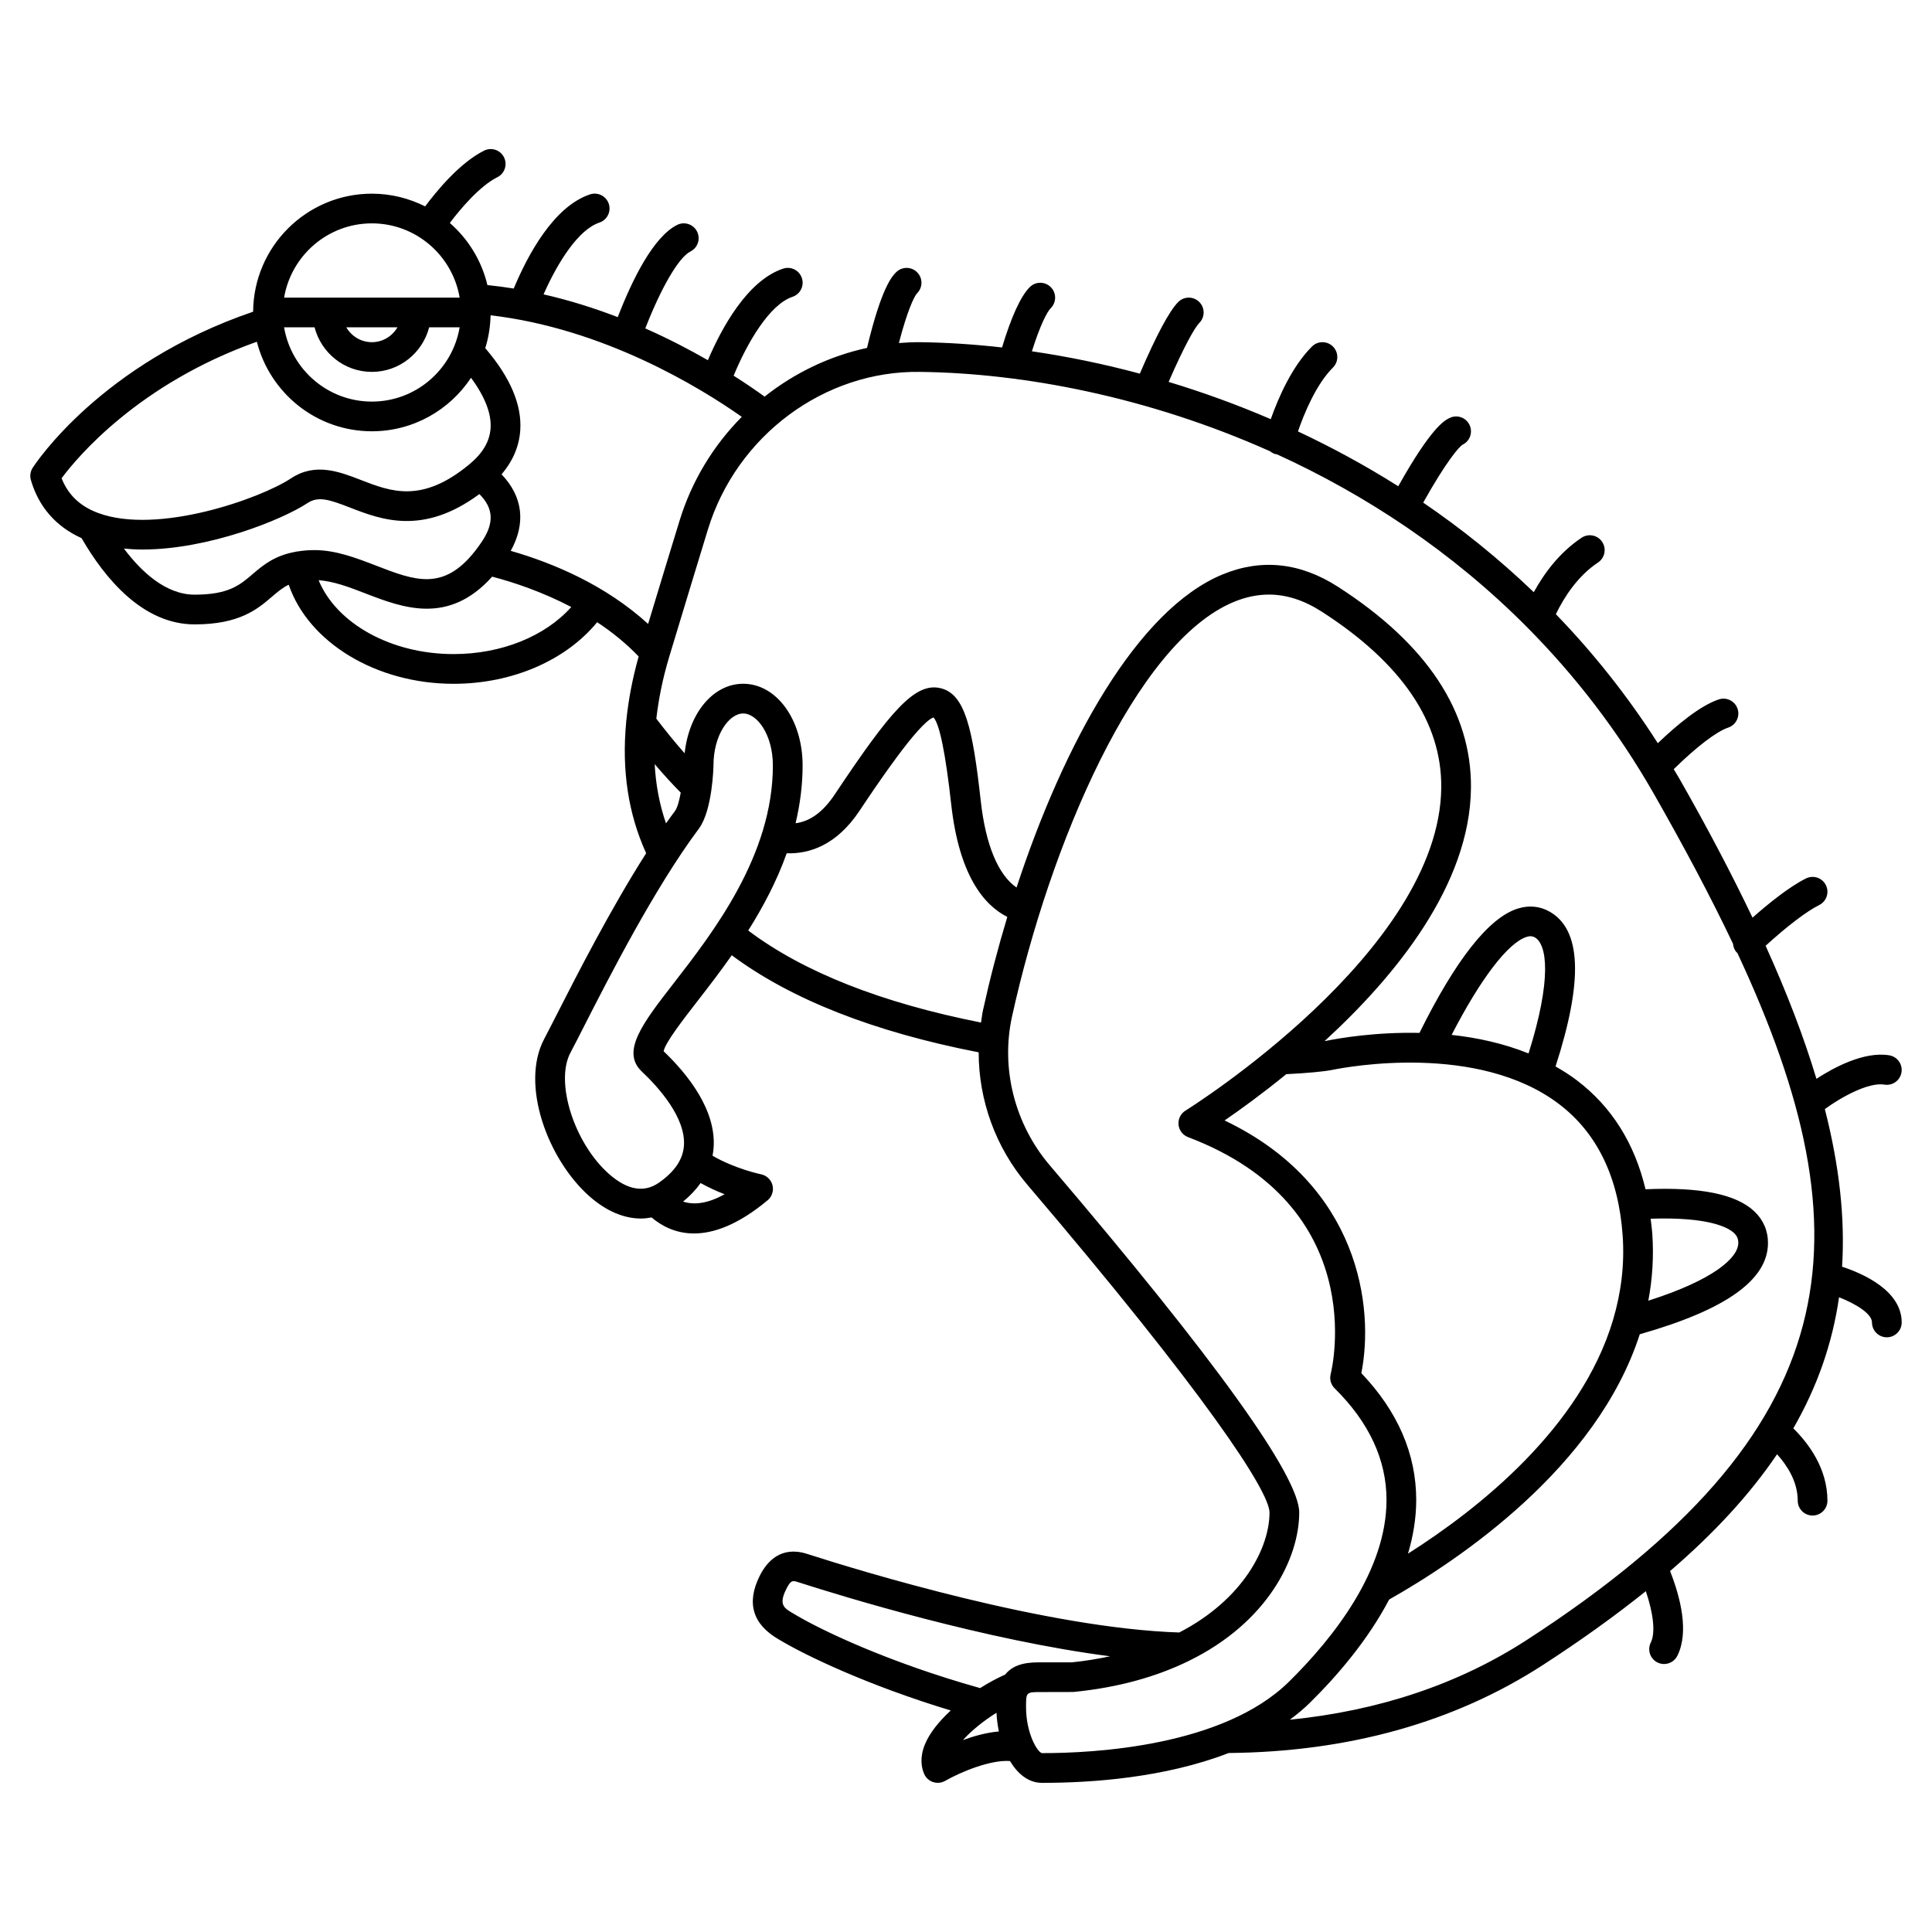
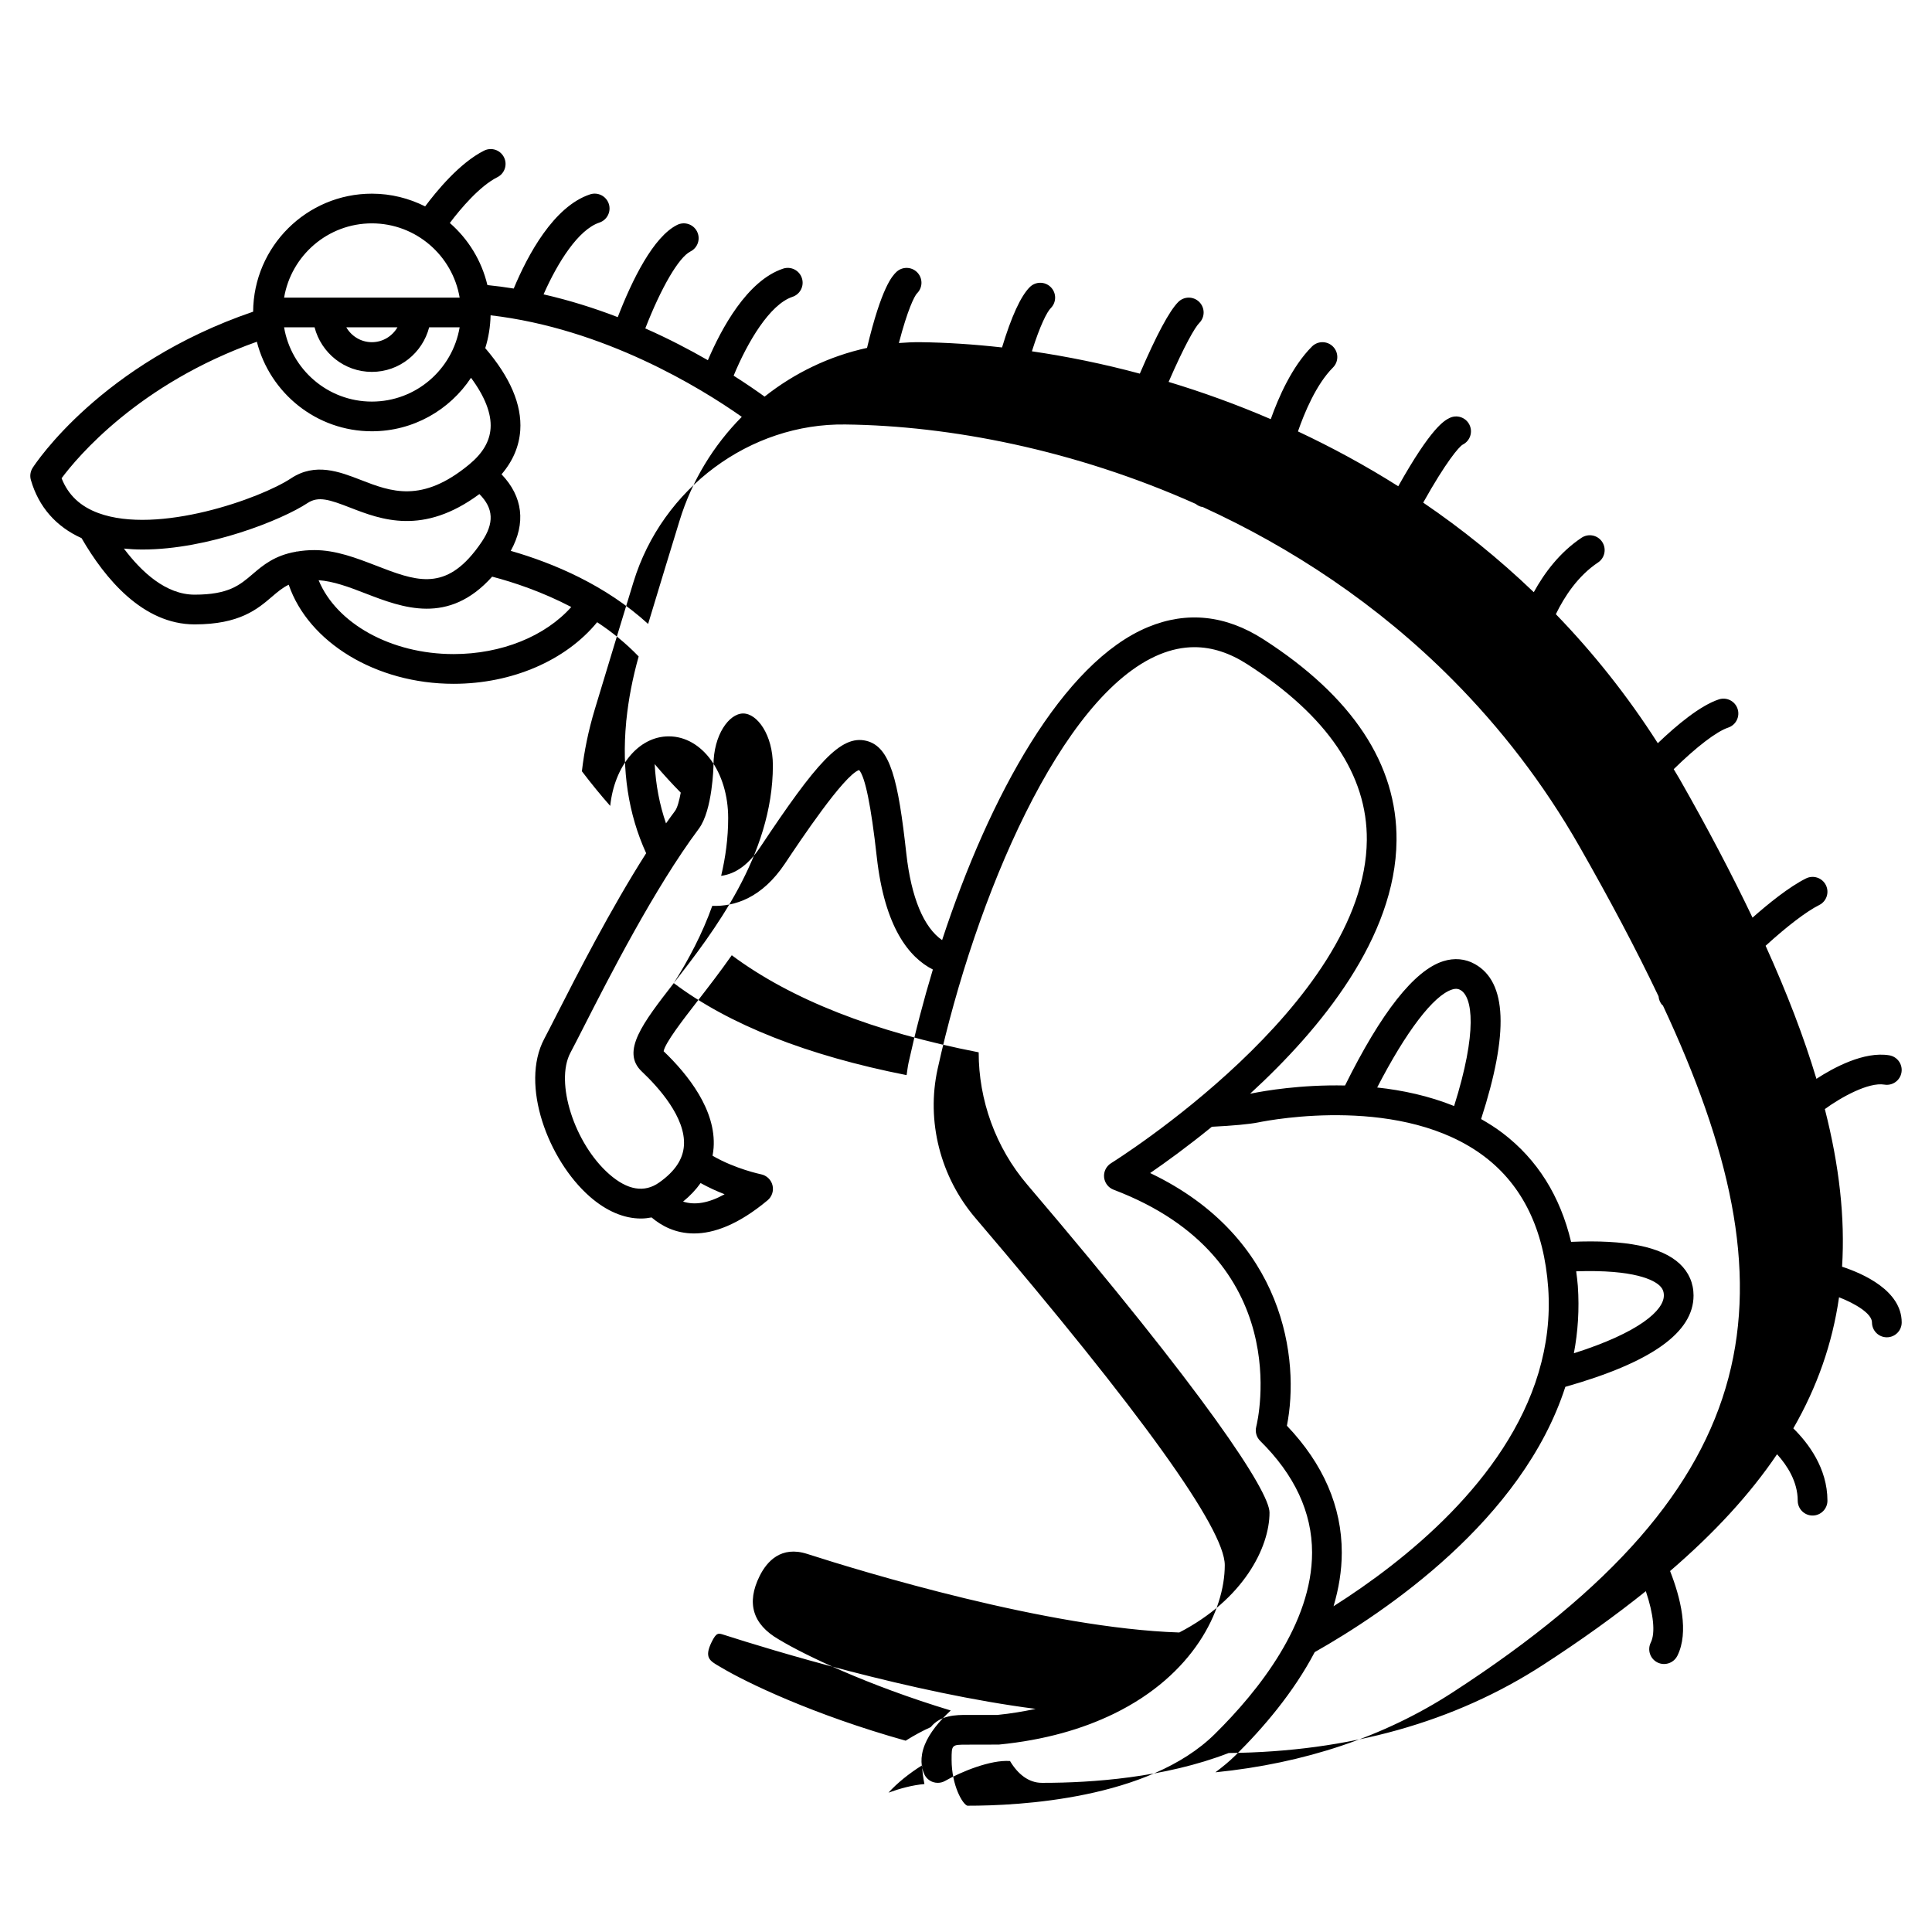
<svg xmlns="http://www.w3.org/2000/svg" fill="#000000" width="800px" height="800px" version="1.1" viewBox="144 144 512 512">
-   <path d="m632.17 479.69c0.809-12.918-0.723-26.738-4.566-41.773 4.242-3.102 11.574-7.188 15.777-6.484 2.156 0.359 4.176-1.09 4.531-3.234 0.359-2.144-1.09-4.172-3.234-4.531-6.676-1.105-14.762 3.269-19.305 6.231-3.32-11.059-7.82-22.781-13.469-35.258 5.734-5.223 10.836-9.113 14.211-10.801 1.945-0.973 2.731-3.336 1.758-5.281-0.973-1.941-3.332-2.734-5.281-1.758-4.469 2.234-9.914 6.637-14.156 10.383-5.516-11.559-11.914-23.73-19.293-36.676-0.516-0.906-1.066-1.77-1.594-2.668 6.019-5.902 11.336-9.984 14.434-11.016 2.062-0.688 3.18-2.918 2.492-4.981-0.684-2.062-2.918-3.184-4.981-2.492-4.918 1.637-11.07 6.738-16.16 11.605-8.109-12.688-17.203-24.051-27.016-34.191 2.254-4.644 5.824-10.133 11.18-13.703 1.805-1.203 2.293-3.648 1.09-5.461s-3.648-2.301-5.461-1.09c-5.832 3.891-9.902 9.395-12.66 14.426-9.285-8.902-19.117-16.809-29.305-23.738 6.019-10.762 9.477-14.812 10.484-15.379 1.945-0.973 2.731-3.336 1.758-5.281-0.973-1.945-3.332-2.734-5.281-1.758-1.344 0.672-4.769 2.391-13.574 18.082-8.691-5.496-17.594-10.316-26.578-14.531 1.656-4.793 4.805-12.461 9.273-16.93 1.539-1.539 1.539-4.027 0-5.566-1.539-1.539-4.027-1.539-5.566 0-5.297 5.297-8.887 13.523-10.914 19.246-9.02-3.887-18.086-7.16-27.07-9.875 4.211-9.676 6.981-14.469 8.125-15.613 1.539-1.539 1.539-4.027 0-5.566-1.539-1.539-4.027-1.539-5.566 0-2.359 2.359-5.789 8.773-10.188 18.992-9.734-2.617-19.316-4.562-28.602-5.922 2.16-6.856 4-10.441 5-11.441 1.539-1.539 1.539-4.027 0-5.566-1.539-1.539-4.027-1.539-5.566 0-2.402 2.402-4.867 7.797-7.348 15.988-7.481-0.84-14.738-1.312-21.641-1.395-1.914-0.016-3.809 0.07-5.695 0.223 2.269-8.727 4.098-12.453 4.828-13.191 1.539-1.539 1.539-4.027 0-5.566-1.539-1.539-4.027-1.539-5.566 0-0.977 0.973-3.852 3.883-7.703 20.047-9.945 2.164-19.219 6.629-27.145 12.91-2.106-1.52-4.859-3.422-8.207-5.547 3.711-8.973 9.59-18.895 15.594-20.895 2.062-0.688 3.176-2.918 2.488-4.981-0.684-2.062-2.91-3.18-4.981-2.488-9.527 3.176-16.352 15.891-19.926 24.262-4.84-2.777-10.391-5.691-16.586-8.426 4.195-10.793 8.867-18.84 11.961-20.387 1.945-0.973 2.731-3.336 1.758-5.281-0.973-1.945-3.328-2.734-5.281-1.758-6.281 3.144-11.852 14.395-15.738 24.438-6.137-2.367-12.73-4.449-19.66-6.035 3.777-8.551 9.234-17.168 14.793-19.023 2.062-0.688 3.176-2.918 2.488-4.981-0.688-2.059-2.914-3.18-4.981-2.488-9.648 3.215-16.512 16.09-20.207 24.949-2.297-0.375-4.621-0.676-6.977-0.918-1.539-6.496-5.086-12.207-9.957-16.457 2.867-3.82 7.977-9.824 12.594-12.129 1.945-0.973 2.731-3.336 1.758-5.281-0.973-1.945-3.332-2.738-5.281-1.758-6.512 3.254-12.742 10.906-15.613 14.773-4.25-2.133-9.031-3.371-14.109-3.371-17.289 0-31.363 14.012-31.477 31.277-40.25 13.727-57.695 40.238-58.43 41.383-0.609 0.957-0.785 2.125-0.469 3.211 2.051 7.125 6.691 12.398 13.43 15.414 6.184 10.699 16.23 22.859 29.969 22.859 11.93 0 16.68-4.074 20.5-7.344 1.492-1.277 2.781-2.379 4.43-3.168 5.211 15.23 23.086 26.258 43.695 26.258 15.547 0 29.773-6.223 38.043-16.324 3.891 2.559 7.617 5.562 11 9.078-1.625 5.797-2.699 11.398-3.25 16.812-0.043 0.199-0.051 0.398-0.059 0.602-1.207 12.723 0.555 24.344 5.297 34.73-9.465 14.852-18.301 32.172-23.562 42.492-1.402 2.746-2.57 5.043-3.453 6.711-6.453 12.172 1.027 32.082 12.027 41.754 4.422 3.887 9.098 5.852 13.609 5.852 0.949 0 1.887-0.113 2.812-0.289 2.617 2.223 6.328 4.246 11.246 4.246 5.164 0 11.645-2.231 19.508-8.797 1.16-0.969 1.66-2.519 1.289-3.988s-1.555-2.59-3.035-2.894c-0.078-0.016-6.902-1.438-12.848-4.922 0.129-0.695 0.227-1.402 0.281-2.117 0.699-9.949-6.727-19.336-13.25-25.578 0.453-2.293 5.133-8.324 8.93-13.227 2.801-3.613 5.969-7.699 9.133-12.207 15.691 11.688 37.652 20.328 65.434 25.727-0.008 12.66 4.473 25.211 12.883 35.074 47.328 55.527 64.191 81.293 64.191 86.895 0 9.273-6.938 22.996-23.918 31.781-34.855-1.117-84.207-16.188-98.609-20.824-6.898-2.215-10.664 1.969-12.602 5.867-3.543 7.133-1.852 12.777 5.039 16.773l0.402 0.234c6.559 3.93 22.906 11.863 45.211 18.621-3.106 2.867-5.633 5.977-6.871 9.051-1.41 3.5-0.879 6.148-0.176 7.758 0.445 1.027 1.312 1.816 2.375 2.168 0.406 0.133 0.824 0.195 1.234 0.195 0.68 0 1.363-0.176 1.965-0.523 4.148-2.387 12.074-5.644 17.18-5.254 2.059 3.445 4.918 5.769 8.414 5.777h0.477c12.605 0 32.035-1.309 49.059-7.902 31.812-0.309 59.836-8.141 83.281-23.332 10.086-6.535 19.129-13.027 27.266-19.555 2.043 6.039 2.574 11.082 1.316 13.605-0.973 1.945-0.184 4.309 1.758 5.281 0.566 0.285 1.164 0.414 1.754 0.414 1.445 0 2.832-0.797 3.527-2.176 3.144-6.293 0.836-15.422-1.926-22.461 11.727-10.09 21.16-20.312 28.348-30.953 2.652 2.934 5.477 7.234 5.477 12.305 0 2.172 1.762 3.938 3.938 3.938 2.172 0 3.938-1.762 3.938-3.938 0-8.629-5.129-15.316-9.043-19.164 6.32-10.984 10.355-22.469 12.117-34.742 4.383 1.711 8.73 4.344 8.73 6.672 0 2.172 1.762 3.938 3.938 3.938 2.172 0 3.938-1.762 3.938-3.938 0-8.441-10.246-12.949-15.797-14.77zm-316.41-170.34c-11.23-10.246-25-16.09-36.406-19.367 4.047-7.316 3.234-14.355-2.438-20.285 3.008-3.519 4.676-7.43 4.961-11.684 0.453-6.777-2.699-14.09-9.281-21.754 0.871-2.754 1.344-5.68 1.418-8.703 30.035 3.508 55.512 19.129 66.57 26.91-7.473 7.543-13.25 16.914-16.5 27.551-2.254 7.32-4.996 16.336-8.324 27.332zm-88.395-78.605c1.758 6.769 7.871 11.809 15.184 11.809s13.426-5.039 15.184-11.809h8.078c-1.883 11.152-11.578 19.68-23.262 19.68-11.684 0-21.375-8.531-23.262-19.68zm8.41 0h13.555c-1.367 2.344-3.879 3.938-6.777 3.938-2.902 0-5.414-1.594-6.777-3.938zm6.777-27.551c11.68 0 21.375 8.531 23.262 19.68h-46.523c1.883-11.152 11.582-19.68 23.262-19.68zm-82.227 67.547c4.098-5.516 20.363-25.023 51.746-36.176 3.473 13.617 15.797 23.73 30.48 23.73 10.969 0 20.633-5.644 26.273-14.176 3.652 4.926 5.449 9.484 5.188 13.367-0.234 3.5-2.082 6.637-5.648 9.586-12.562 10.402-20.785 7.211-28.734 4.125-5.66-2.195-12.066-4.68-18.484-0.441-8.137 5.387-35.316 15.016-51.07 9.215-4.801-1.77-8.008-4.797-9.75-9.23zm50.629 25.402c-3.414 2.922-6.363 5.449-15.379 5.449-7.609 0-14.086-6.027-18.734-12.211 1.613 0.152 3.242 0.25 4.91 0.25 17.48 0 37.023-7.863 43.754-12.316 2.879-1.906 5.848-0.895 11.285 1.211 8.215 3.191 19.324 7.461 34.258-3.59 3.785 3.805 3.953 7.699 0.629 12.641-0.586 0.871-1.164 1.668-1.742 2.41-0.027 0.035-0.062 0.066-0.09 0.105-8.402 10.676-15.988 7.754-26.219 3.789-5.215-2.008-10.609-4.098-16.305-4.098-1.711 0-3.191 0.152-4.57 0.379-0.066 0.008-0.125-0.016-0.191-0.004-0.055 0.008-0.094 0.047-0.145 0.059-5.613 0.977-8.703 3.562-11.461 5.926zm53.246 21.195c-16.637 0-31.059-8.16-35.762-19.578 3.902 0.266 8.004 1.793 12.344 3.477 9.941 3.848 22.074 8.488 33.645-4.418 5.699 1.488 13.254 4.012 20.969 8.043-6.902 7.75-18.48 12.477-31.195 12.477zm53.297 29.16c2.336 2.754 4.641 5.266 6.91 7.559-0.387 2.098-0.891 4.016-1.512 4.848-0.801 1.066-1.594 2.172-2.394 3.301-1.707-4.926-2.707-10.168-3.004-15.707zm18.535 113.99c-4.207 2.34-7.879 2.965-11.008 1.945 1.879-1.531 3.418-3.172 4.644-4.91 2.164 1.199 4.356 2.195 6.363 2.965zm-13.473-55.953c-8.172 10.531-14.07 18.145-8.477 23.422 4.394 4.144 11.691 12.211 11.168 19.645-0.254 3.641-2.402 6.836-6.559 9.777-3.938 2.785-8.395 2.039-13.254-2.227-9.23-8.117-14.414-24.344-10.273-32.156 0.902-1.695 2.09-4.027 3.516-6.82 6.559-12.871 18.766-36.82 30.52-52.559 3.652-4.887 3.879-16.648 3.879-16.762 0-8.117 4.148-13.777 7.871-13.777 3.723 0 7.871 5.66 7.871 13.777 0.004 23.809-15.805 44.191-26.262 57.68zm19.727-13.938c3.914-6.199 7.555-13.043 10.199-20.469 5.875 0.191 13.133-2.012 19.293-11.254 3.902-5.852 15.582-23.371 19.617-24.746 1.605 1.758 3.184 9.488 4.684 23 2.086 18.777 8.617 26.699 14.867 29.867-2.481 8.238-4.644 16.535-6.434 24.676-0.238 1.098-0.355 2.207-0.523 3.312-26.406-5.215-47.121-13.402-61.703-24.387zm12.496 181.32-0.492-0.289c-2.496-1.449-4-2.32-1.941-6.469 1.234-2.492 1.758-2.32 3.141-1.879 12.312 3.961 49.746 15.406 82.695 19.652-3.188 0.672-6.519 1.246-10.129 1.605h-8.043c-2.898 0-7.051 0.02-9.629 3.231-2.164 0.973-4.414 2.188-6.644 3.594-24.383-6.836-42.191-15.391-48.957-19.445zm44.406 33.219c2.223-2.469 5.398-5.055 8.891-7.238 0.078 1.664 0.301 3.328 0.633 4.953-3.281 0.293-6.613 1.219-9.523 2.285zm20.934 3.465c-1.246-0.293-4.211-5.328-4.211-12.188 0-4 0-4 4.109-4l8.43-0.02c12.191-1.199 22.152-4.148 30.293-8.086 0.078-0.027 0.145-0.074 0.223-0.109 21.012-10.25 29.34-27.312 29.34-39.367 0-9.617-22.234-40.566-66.09-91.988-9.312-10.918-13.055-25.684-10.012-39.484 9.988-45.348 32.652-99.07 58.809-109.86 3.113-1.281 6.184-1.93 9.246-1.93 4.684 0 9.336 1.512 14.047 4.543 21.156 13.609 31.805 29.297 31.641 46.613-0.41 43.508-67.102 85.176-67.773 85.594-1.273 0.789-1.996 2.231-1.855 3.723 0.145 1.492 1.121 2.773 2.523 3.305 48.258 18.309 38.25 61.004 37.801 62.805-0.344 1.355 0.055 2.785 1.051 3.769 9.121 8.996 13.746 18.949 13.746 29.578 0 18.738-14.035 36.523-25.812 48.137-17.453 17.223-51.789 18.977-65.504 18.961zm128.96-185.43c-6.699-2.695-13.695-4.191-20.387-4.91 7.644-14.828 14.93-24.41 19.863-25.969 1.102-0.348 1.727-0.129 2.188 0.129 3.242 1.816 4.57 10.973-1.664 30.75zm8.09 13.426c10.098 7.676 15.766 19.391 16.848 34.816 0.547 7.809-0.434 15.211-2.496 22.203-0.02 0.102-0.074 0.191-0.086 0.297-8.555 28.5-35.492 49.891-54.305 61.82 1.363-4.609 2.18-9.367 2.18-14.227 0-12.18-4.891-23.477-14.543-33.609 3.453-17.363-0.434-49.879-36.242-66.965 4.109-2.82 9.902-7.012 16.352-12.266 5.535-0.273 9.961-0.684 12.262-1.148 3.871-0.789 38.539-7.246 60.031 9.078zm24.699 34.273c-0.094-1.34-0.281-2.606-0.438-3.898 15.586-0.523 20.602 2.391 22.066 3.758 0.82 0.762 1.168 1.559 1.168 2.652 0 3.902-6.43 9.773-23.844 15.312 1.074-5.699 1.48-11.641 1.047-17.824zm-33.27 107.75c-18.098 11.727-39.184 18.746-62.781 21.125 1.867-1.398 3.672-2.867 5.324-4.5 7.289-7.191 15.367-16.621 20.996-27.352 18.562-10.5 55.031-34.973 66.418-70.305 22.828-6.481 33.977-14.406 33.977-24.207 0-3.254-1.266-6.16-3.66-8.398-4.859-4.547-14.344-6.441-28.793-5.816-2.898-12.16-8.957-21.844-18.152-28.836-1.828-1.391-3.742-2.59-5.695-3.707 7.387-22.84 6.859-36.305-1.637-41.066-2.555-1.434-5.461-1.699-8.402-0.766-7.664 2.418-16.418 13.551-26.02 32.938-11.734-0.254-21.367 1.422-24.617 2.082-0.148 0.031-0.344 0.062-0.535 0.094 18.727-17.164 38.547-41.355 38.797-67.086 0.191-20.207-11.668-38.148-35.254-53.32-9.973-6.418-20.254-7.523-30.555-3.273-22.582 9.312-42.043 44.664-54.617 82.977-4.848-3.336-8.184-11.234-9.484-22.945-2.152-19.398-4.195-28.312-10.613-29.871-6.785-1.652-13.27 5.926-28.062 28.121-3.086 4.633-6.465 7.137-10.398 7.664 1.164-4.902 1.863-10.012 1.863-15.32 0-12.137-6.914-21.648-15.742-21.648-8.027 0-14.41 7.891-15.516 18.43-2.465-2.785-4.973-5.848-7.508-9.18 0.613-5.281 1.711-10.762 3.441-16.48 4.215-13.941 7.57-24.977 10.227-33.652 7.617-24.895 30.895-42.156 56.211-41.766 27.547 0.328 60.582 6.656 92.793 21.047 0.402 0.332 0.871 0.594 1.402 0.746 0.137 0.039 0.277 0.035 0.414 0.059 23.445 10.711 46.375 25.746 66.371 45.91l0.004 0.004c12.516 12.621 23.898 27.227 33.508 44.074 7.981 14 14.996 27.176 20.953 39.699 0.082 0.836 0.371 1.656 0.988 2.312 0.047 0.051 0.113 0.066 0.164 0.113 35.359 75.711 29.578 126.78-55.809 182.1z" />
+   <path d="m632.17 479.69c0.809-12.918-0.723-26.738-4.566-41.773 4.242-3.102 11.574-7.188 15.777-6.484 2.156 0.359 4.176-1.09 4.531-3.234 0.359-2.144-1.09-4.172-3.234-4.531-6.676-1.105-14.762 3.269-19.305 6.231-3.32-11.059-7.82-22.781-13.469-35.258 5.734-5.223 10.836-9.113 14.211-10.801 1.945-0.973 2.731-3.336 1.758-5.281-0.973-1.941-3.332-2.734-5.281-1.758-4.469 2.234-9.914 6.637-14.156 10.383-5.516-11.559-11.914-23.73-19.293-36.676-0.516-0.906-1.066-1.77-1.594-2.668 6.019-5.902 11.336-9.984 14.434-11.016 2.062-0.688 3.18-2.918 2.492-4.981-0.684-2.062-2.918-3.184-4.981-2.492-4.918 1.637-11.07 6.738-16.16 11.605-8.109-12.688-17.203-24.051-27.016-34.191 2.254-4.644 5.824-10.133 11.18-13.703 1.805-1.203 2.293-3.648 1.09-5.461s-3.648-2.301-5.461-1.09c-5.832 3.891-9.902 9.395-12.66 14.426-9.285-8.902-19.117-16.809-29.305-23.738 6.019-10.762 9.477-14.812 10.484-15.379 1.945-0.973 2.731-3.336 1.758-5.281-0.973-1.945-3.332-2.734-5.281-1.758-1.344 0.672-4.769 2.391-13.574 18.082-8.691-5.496-17.594-10.316-26.578-14.531 1.656-4.793 4.805-12.461 9.273-16.93 1.539-1.539 1.539-4.027 0-5.566-1.539-1.539-4.027-1.539-5.566 0-5.297 5.297-8.887 13.523-10.914 19.246-9.02-3.887-18.086-7.16-27.07-9.875 4.211-9.676 6.981-14.469 8.125-15.613 1.539-1.539 1.539-4.027 0-5.566-1.539-1.539-4.027-1.539-5.566 0-2.359 2.359-5.789 8.773-10.188 18.992-9.734-2.617-19.316-4.562-28.602-5.922 2.16-6.856 4-10.441 5-11.441 1.539-1.539 1.539-4.027 0-5.566-1.539-1.539-4.027-1.539-5.566 0-2.402 2.402-4.867 7.797-7.348 15.988-7.481-0.84-14.738-1.312-21.641-1.395-1.914-0.016-3.809 0.07-5.695 0.223 2.269-8.727 4.098-12.453 4.828-13.191 1.539-1.539 1.539-4.027 0-5.566-1.539-1.539-4.027-1.539-5.566 0-0.977 0.973-3.852 3.883-7.703 20.047-9.945 2.164-19.219 6.629-27.145 12.91-2.106-1.52-4.859-3.422-8.207-5.547 3.711-8.973 9.59-18.895 15.594-20.895 2.062-0.688 3.176-2.918 2.488-4.981-0.684-2.062-2.91-3.18-4.981-2.488-9.527 3.176-16.352 15.891-19.926 24.262-4.84-2.777-10.391-5.691-16.586-8.426 4.195-10.793 8.867-18.84 11.961-20.387 1.945-0.973 2.731-3.336 1.758-5.281-0.973-1.945-3.328-2.734-5.281-1.758-6.281 3.144-11.852 14.395-15.738 24.438-6.137-2.367-12.73-4.449-19.66-6.035 3.777-8.551 9.234-17.168 14.793-19.023 2.062-0.688 3.176-2.918 2.488-4.981-0.688-2.059-2.914-3.18-4.981-2.488-9.648 3.215-16.512 16.09-20.207 24.949-2.297-0.375-4.621-0.676-6.977-0.918-1.539-6.496-5.086-12.207-9.957-16.457 2.867-3.82 7.977-9.824 12.594-12.129 1.945-0.973 2.731-3.336 1.758-5.281-0.973-1.945-3.332-2.738-5.281-1.758-6.512 3.254-12.742 10.906-15.613 14.773-4.25-2.133-9.031-3.371-14.109-3.371-17.289 0-31.363 14.012-31.477 31.277-40.25 13.727-57.695 40.238-58.43 41.383-0.609 0.957-0.785 2.125-0.469 3.211 2.051 7.125 6.691 12.398 13.43 15.414 6.184 10.699 16.23 22.859 29.969 22.859 11.93 0 16.68-4.074 20.5-7.344 1.492-1.277 2.781-2.379 4.43-3.168 5.211 15.23 23.086 26.258 43.695 26.258 15.547 0 29.773-6.223 38.043-16.324 3.891 2.559 7.617 5.562 11 9.078-1.625 5.797-2.699 11.398-3.25 16.812-0.043 0.199-0.051 0.398-0.059 0.602-1.207 12.723 0.555 24.344 5.297 34.73-9.465 14.852-18.301 32.172-23.562 42.492-1.402 2.746-2.57 5.043-3.453 6.711-6.453 12.172 1.027 32.082 12.027 41.754 4.422 3.887 9.098 5.852 13.609 5.852 0.949 0 1.887-0.113 2.812-0.289 2.617 2.223 6.328 4.246 11.246 4.246 5.164 0 11.645-2.231 19.508-8.797 1.16-0.969 1.66-2.519 1.289-3.988s-1.555-2.59-3.035-2.894c-0.078-0.016-6.902-1.438-12.848-4.922 0.129-0.695 0.227-1.402 0.281-2.117 0.699-9.949-6.727-19.336-13.25-25.578 0.453-2.293 5.133-8.324 8.93-13.227 2.801-3.613 5.969-7.699 9.133-12.207 15.691 11.688 37.652 20.328 65.434 25.727-0.008 12.66 4.473 25.211 12.883 35.074 47.328 55.527 64.191 81.293 64.191 86.895 0 9.273-6.938 22.996-23.918 31.781-34.855-1.117-84.207-16.188-98.609-20.824-6.898-2.215-10.664 1.969-12.602 5.867-3.543 7.133-1.852 12.777 5.039 16.773l0.402 0.234c6.559 3.93 22.906 11.863 45.211 18.621-3.106 2.867-5.633 5.977-6.871 9.051-1.41 3.5-0.879 6.148-0.176 7.758 0.445 1.027 1.312 1.816 2.375 2.168 0.406 0.133 0.824 0.195 1.234 0.195 0.68 0 1.363-0.176 1.965-0.523 4.148-2.387 12.074-5.644 17.18-5.254 2.059 3.445 4.918 5.769 8.414 5.777h0.477c12.605 0 32.035-1.309 49.059-7.902 31.812-0.309 59.836-8.141 83.281-23.332 10.086-6.535 19.129-13.027 27.266-19.555 2.043 6.039 2.574 11.082 1.316 13.605-0.973 1.945-0.184 4.309 1.758 5.281 0.566 0.285 1.164 0.414 1.754 0.414 1.445 0 2.832-0.797 3.527-2.176 3.144-6.293 0.836-15.422-1.926-22.461 11.727-10.09 21.16-20.312 28.348-30.953 2.652 2.934 5.477 7.234 5.477 12.305 0 2.172 1.762 3.938 3.938 3.938 2.172 0 3.938-1.762 3.938-3.938 0-8.629-5.129-15.316-9.043-19.164 6.32-10.984 10.355-22.469 12.117-34.742 4.383 1.711 8.73 4.344 8.73 6.672 0 2.172 1.762 3.938 3.938 3.938 2.172 0 3.938-1.762 3.938-3.938 0-8.441-10.246-12.949-15.797-14.77zm-316.41-170.34c-11.23-10.246-25-16.09-36.406-19.367 4.047-7.316 3.234-14.355-2.438-20.285 3.008-3.519 4.676-7.43 4.961-11.684 0.453-6.777-2.699-14.09-9.281-21.754 0.871-2.754 1.344-5.68 1.418-8.703 30.035 3.508 55.512 19.129 66.57 26.91-7.473 7.543-13.25 16.914-16.5 27.551-2.254 7.32-4.996 16.336-8.324 27.332zm-88.395-78.605c1.758 6.769 7.871 11.809 15.184 11.809s13.426-5.039 15.184-11.809h8.078c-1.883 11.152-11.578 19.68-23.262 19.68-11.684 0-21.375-8.531-23.262-19.68zm8.41 0h13.555c-1.367 2.344-3.879 3.938-6.777 3.938-2.902 0-5.414-1.594-6.777-3.938zm6.777-27.551c11.68 0 21.375 8.531 23.262 19.68h-46.523c1.883-11.152 11.582-19.68 23.262-19.68zm-82.227 67.547c4.098-5.516 20.363-25.023 51.746-36.176 3.473 13.617 15.797 23.73 30.48 23.73 10.969 0 20.633-5.644 26.273-14.176 3.652 4.926 5.449 9.484 5.188 13.367-0.234 3.5-2.082 6.637-5.648 9.586-12.562 10.402-20.785 7.211-28.734 4.125-5.66-2.195-12.066-4.68-18.484-0.441-8.137 5.387-35.316 15.016-51.07 9.215-4.801-1.77-8.008-4.797-9.75-9.23zm50.629 25.402c-3.414 2.922-6.363 5.449-15.379 5.449-7.609 0-14.086-6.027-18.734-12.211 1.613 0.152 3.242 0.25 4.91 0.25 17.48 0 37.023-7.863 43.754-12.316 2.879-1.906 5.848-0.895 11.285 1.211 8.215 3.191 19.324 7.461 34.258-3.59 3.785 3.805 3.953 7.699 0.629 12.641-0.586 0.871-1.164 1.668-1.742 2.41-0.027 0.035-0.062 0.066-0.09 0.105-8.402 10.676-15.988 7.754-26.219 3.789-5.215-2.008-10.609-4.098-16.305-4.098-1.711 0-3.191 0.152-4.57 0.379-0.066 0.008-0.125-0.016-0.191-0.004-0.055 0.008-0.094 0.047-0.145 0.059-5.613 0.977-8.703 3.562-11.461 5.926zm53.246 21.195c-16.637 0-31.059-8.16-35.762-19.578 3.902 0.266 8.004 1.793 12.344 3.477 9.941 3.848 22.074 8.488 33.645-4.418 5.699 1.488 13.254 4.012 20.969 8.043-6.902 7.75-18.48 12.477-31.195 12.477zm53.297 29.16c2.336 2.754 4.641 5.266 6.91 7.559-0.387 2.098-0.891 4.016-1.512 4.848-0.801 1.066-1.594 2.172-2.394 3.301-1.707-4.926-2.707-10.168-3.004-15.707zm18.535 113.99c-4.207 2.34-7.879 2.965-11.008 1.945 1.879-1.531 3.418-3.172 4.644-4.91 2.164 1.199 4.356 2.195 6.363 2.965zm-13.473-55.953c-8.172 10.531-14.07 18.145-8.477 23.422 4.394 4.144 11.691 12.211 11.168 19.645-0.254 3.641-2.402 6.836-6.559 9.777-3.938 2.785-8.395 2.039-13.254-2.227-9.23-8.117-14.414-24.344-10.273-32.156 0.902-1.695 2.09-4.027 3.516-6.82 6.559-12.871 18.766-36.82 30.52-52.559 3.652-4.887 3.879-16.648 3.879-16.762 0-8.117 4.148-13.777 7.871-13.777 3.723 0 7.871 5.66 7.871 13.777 0.004 23.809-15.805 44.191-26.262 57.68zc3.914-6.199 7.555-13.043 10.199-20.469 5.875 0.191 13.133-2.012 19.293-11.254 3.902-5.852 15.582-23.371 19.617-24.746 1.605 1.758 3.184 9.488 4.684 23 2.086 18.777 8.617 26.699 14.867 29.867-2.481 8.238-4.644 16.535-6.434 24.676-0.238 1.098-0.355 2.207-0.523 3.312-26.406-5.215-47.121-13.402-61.703-24.387zm12.496 181.32-0.492-0.289c-2.496-1.449-4-2.32-1.941-6.469 1.234-2.492 1.758-2.32 3.141-1.879 12.312 3.961 49.746 15.406 82.695 19.652-3.188 0.672-6.519 1.246-10.129 1.605h-8.043c-2.898 0-7.051 0.02-9.629 3.231-2.164 0.973-4.414 2.188-6.644 3.594-24.383-6.836-42.191-15.391-48.957-19.445zm44.406 33.219c2.223-2.469 5.398-5.055 8.891-7.238 0.078 1.664 0.301 3.328 0.633 4.953-3.281 0.293-6.613 1.219-9.523 2.285zm20.934 3.465c-1.246-0.293-4.211-5.328-4.211-12.188 0-4 0-4 4.109-4l8.43-0.02c12.191-1.199 22.152-4.148 30.293-8.086 0.078-0.027 0.145-0.074 0.223-0.109 21.012-10.25 29.34-27.312 29.34-39.367 0-9.617-22.234-40.566-66.09-91.988-9.312-10.918-13.055-25.684-10.012-39.484 9.988-45.348 32.652-99.07 58.809-109.86 3.113-1.281 6.184-1.93 9.246-1.93 4.684 0 9.336 1.512 14.047 4.543 21.156 13.609 31.805 29.297 31.641 46.613-0.41 43.508-67.102 85.176-67.773 85.594-1.273 0.789-1.996 2.231-1.855 3.723 0.145 1.492 1.121 2.773 2.523 3.305 48.258 18.309 38.25 61.004 37.801 62.805-0.344 1.355 0.055 2.785 1.051 3.769 9.121 8.996 13.746 18.949 13.746 29.578 0 18.738-14.035 36.523-25.812 48.137-17.453 17.223-51.789 18.977-65.504 18.961zm128.96-185.43c-6.699-2.695-13.695-4.191-20.387-4.91 7.644-14.828 14.93-24.41 19.863-25.969 1.102-0.348 1.727-0.129 2.188 0.129 3.242 1.816 4.57 10.973-1.664 30.75zm8.09 13.426c10.098 7.676 15.766 19.391 16.848 34.816 0.547 7.809-0.434 15.211-2.496 22.203-0.02 0.102-0.074 0.191-0.086 0.297-8.555 28.5-35.492 49.891-54.305 61.82 1.363-4.609 2.18-9.367 2.18-14.227 0-12.18-4.891-23.477-14.543-33.609 3.453-17.363-0.434-49.879-36.242-66.965 4.109-2.82 9.902-7.012 16.352-12.266 5.535-0.273 9.961-0.684 12.262-1.148 3.871-0.789 38.539-7.246 60.031 9.078zm24.699 34.273c-0.094-1.34-0.281-2.606-0.438-3.898 15.586-0.523 20.602 2.391 22.066 3.758 0.82 0.762 1.168 1.559 1.168 2.652 0 3.902-6.43 9.773-23.844 15.312 1.074-5.699 1.48-11.641 1.047-17.824zm-33.27 107.75c-18.098 11.727-39.184 18.746-62.781 21.125 1.867-1.398 3.672-2.867 5.324-4.5 7.289-7.191 15.367-16.621 20.996-27.352 18.562-10.5 55.031-34.973 66.418-70.305 22.828-6.481 33.977-14.406 33.977-24.207 0-3.254-1.266-6.16-3.66-8.398-4.859-4.547-14.344-6.441-28.793-5.816-2.898-12.16-8.957-21.844-18.152-28.836-1.828-1.391-3.742-2.59-5.695-3.707 7.387-22.84 6.859-36.305-1.637-41.066-2.555-1.434-5.461-1.699-8.402-0.766-7.664 2.418-16.418 13.551-26.02 32.938-11.734-0.254-21.367 1.422-24.617 2.082-0.148 0.031-0.344 0.062-0.535 0.094 18.727-17.164 38.547-41.355 38.797-67.086 0.191-20.207-11.668-38.148-35.254-53.32-9.973-6.418-20.254-7.523-30.555-3.273-22.582 9.312-42.043 44.664-54.617 82.977-4.848-3.336-8.184-11.234-9.484-22.945-2.152-19.398-4.195-28.312-10.613-29.871-6.785-1.652-13.27 5.926-28.062 28.121-3.086 4.633-6.465 7.137-10.398 7.664 1.164-4.902 1.863-10.012 1.863-15.32 0-12.137-6.914-21.648-15.742-21.648-8.027 0-14.41 7.891-15.516 18.43-2.465-2.785-4.973-5.848-7.508-9.18 0.613-5.281 1.711-10.762 3.441-16.48 4.215-13.941 7.57-24.977 10.227-33.652 7.617-24.895 30.895-42.156 56.211-41.766 27.547 0.328 60.582 6.656 92.793 21.047 0.402 0.332 0.871 0.594 1.402 0.746 0.137 0.039 0.277 0.035 0.414 0.059 23.445 10.711 46.375 25.746 66.371 45.91l0.004 0.004c12.516 12.621 23.898 27.227 33.508 44.074 7.981 14 14.996 27.176 20.953 39.699 0.082 0.836 0.371 1.656 0.988 2.312 0.047 0.051 0.113 0.066 0.164 0.113 35.359 75.711 29.578 126.78-55.809 182.1z" />
</svg>